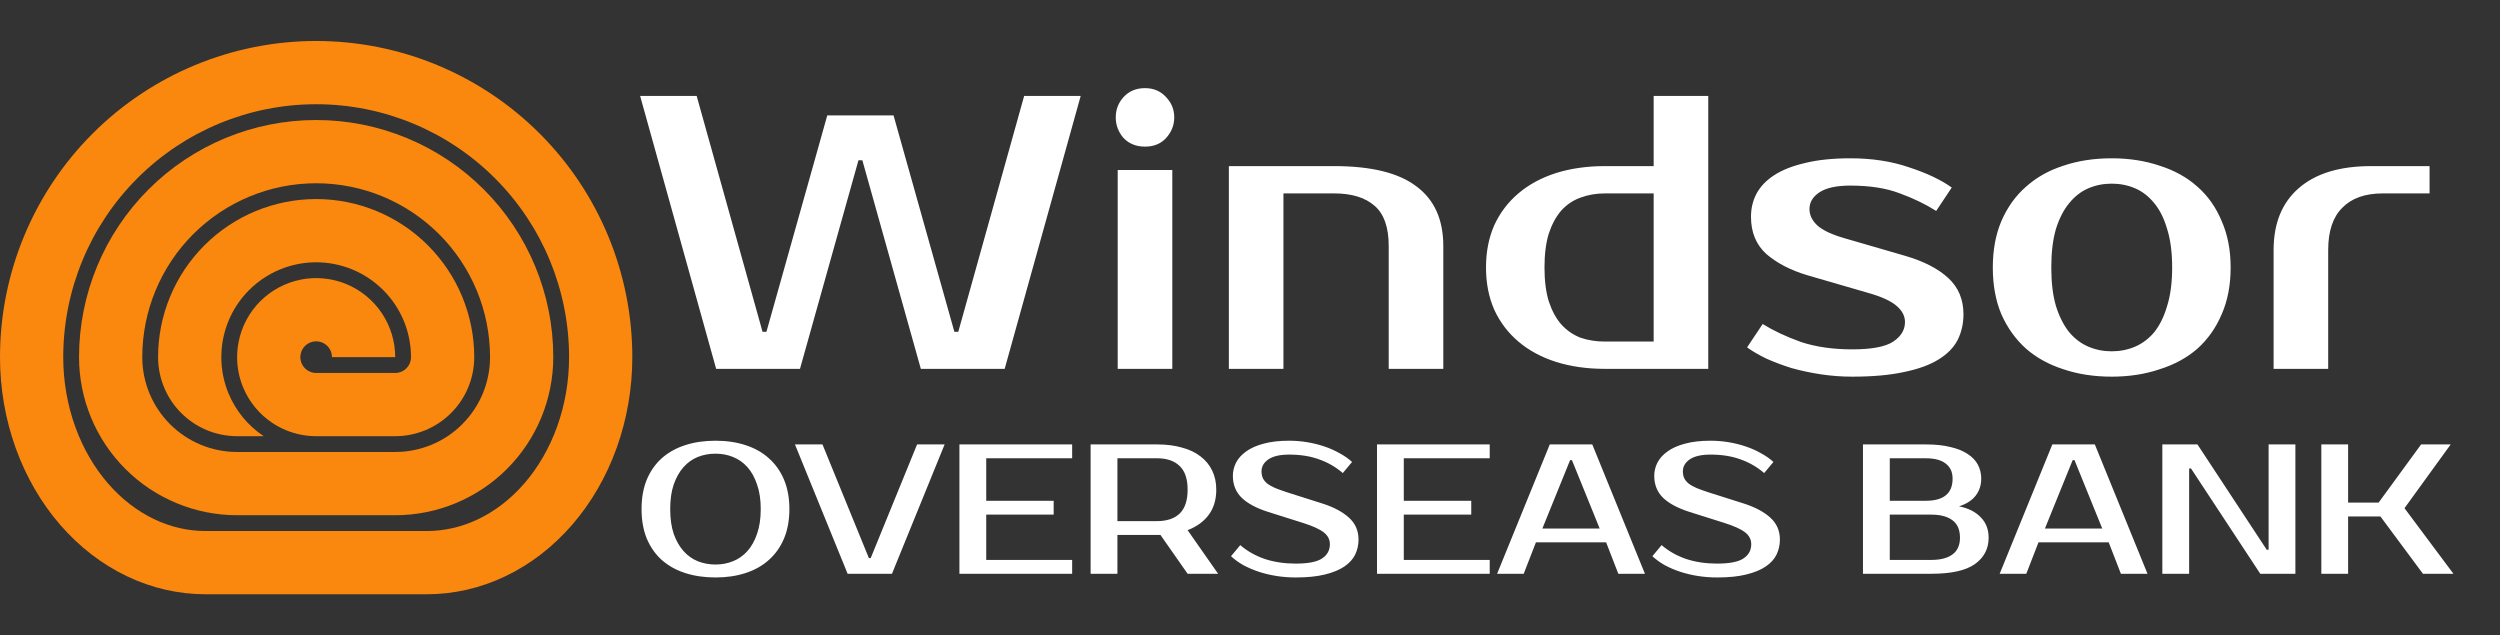
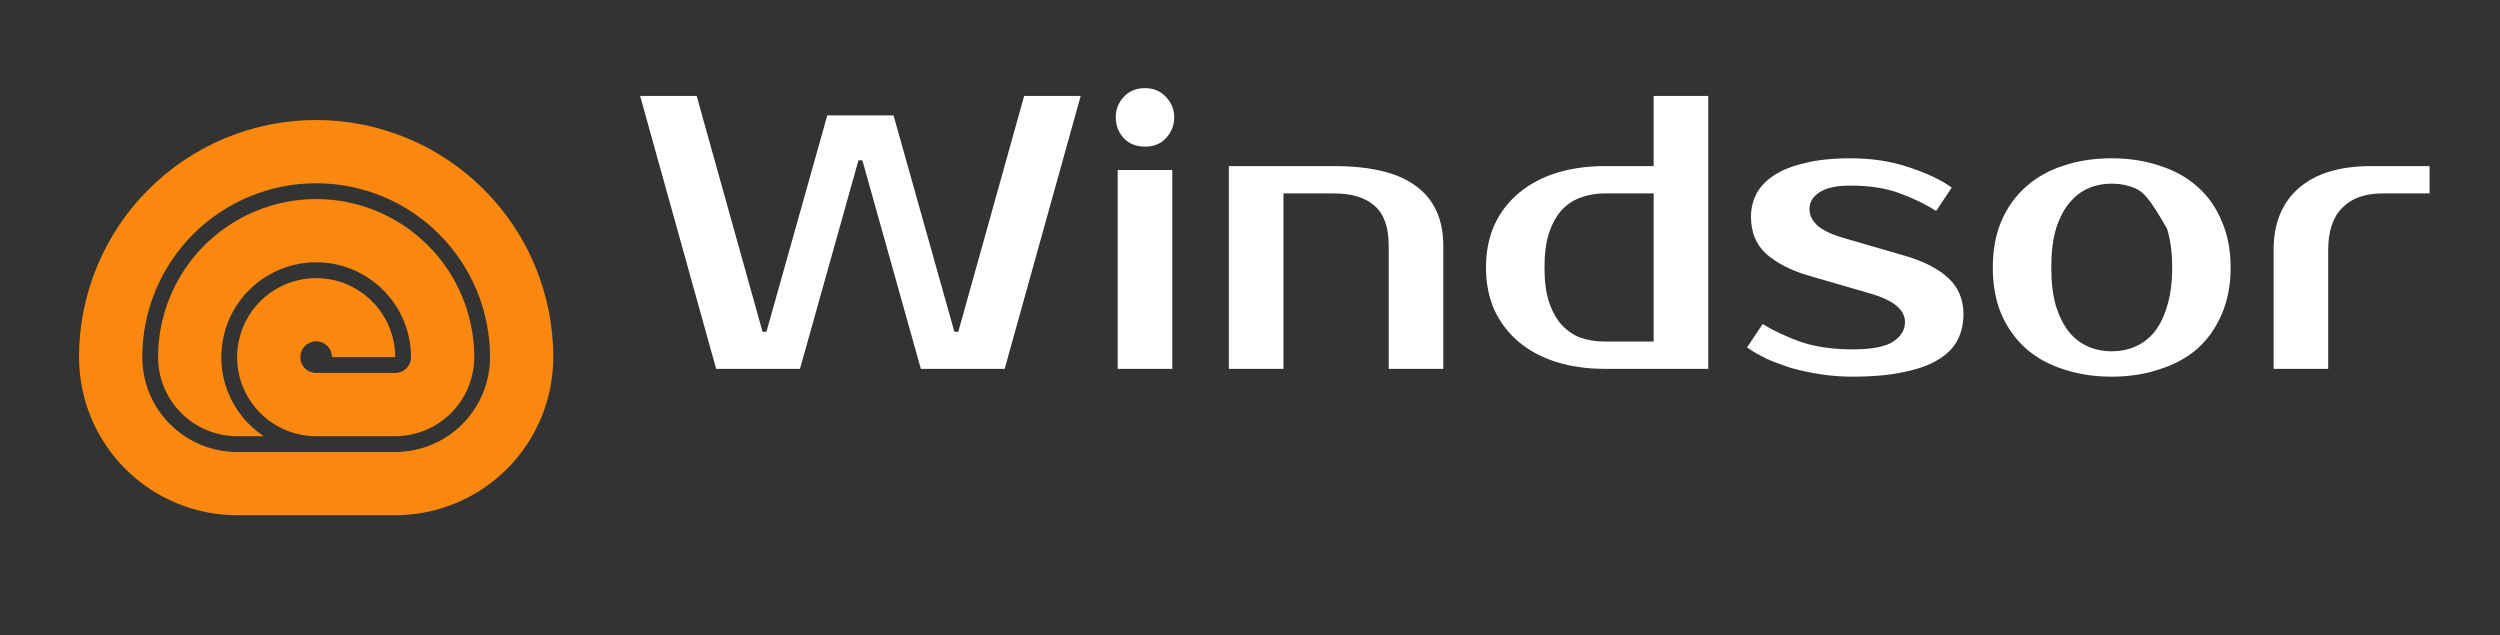
<svg xmlns="http://www.w3.org/2000/svg" width="122" height="31" viewBox="0 0 122 31" fill="transparent">
  <rect x="0" y="0" width="122" height="31" fill="#333333" stroke="none" />
  <g clip-path="url(#clip0_2009_78)">
    <path fill-rule="evenodd" clip-rule="evenodd" d="M19.286 25.143C20.299 25.143 21.302 24.943 22.238 24.555C23.174 24.168 24.024 23.6 24.741 22.883C25.457 22.167 26.025 21.316 26.413 20.381C26.8 19.445 27 18.441 27 17.428C27 14.36 25.781 11.416 23.611 9.246C21.441 7.076 18.497 5.857 15.428 5.857C12.36 5.857 9.416 7.076 7.246 9.246C5.076 11.416 3.857 14.36 3.857 17.428C3.857 18.441 4.057 19.445 4.444 20.381C4.832 21.316 5.4 22.167 6.117 22.883C6.833 23.6 7.683 24.168 8.619 24.555C9.555 24.943 10.558 25.143 11.571 25.143H19.286ZM15.428 8.943C13.178 8.943 11.02 9.837 9.428 11.428C7.837 13.019 6.943 15.178 6.943 17.428C6.943 18.036 7.063 18.638 7.295 19.2C7.528 19.761 7.869 20.271 8.299 20.701C8.728 21.131 9.239 21.472 9.8 21.705C10.362 21.937 10.964 22.057 11.571 22.057H19.286C19.893 22.057 20.495 21.937 21.057 21.705C21.619 21.472 22.129 21.131 22.558 20.701C22.988 20.271 23.329 19.761 23.562 19.2C23.794 18.638 23.914 18.036 23.914 17.428C23.914 15.178 23.02 13.019 21.429 11.428C19.837 9.837 17.679 8.943 15.428 8.943Z" fill="#fa880e" />
-     <path fill-rule="evenodd" clip-rule="evenodd" d="M10.029 29C8.712 29 7.408 28.701 6.191 28.119C4.974 27.538 3.869 26.685 2.937 25.611C2.006 24.536 1.267 23.261 0.763 21.857C0.259 20.453 0 18.948 0 17.429C0 13.337 1.626 9.412 4.519 6.519C7.412 3.626 11.337 2 15.429 2C19.52 2 23.445 3.626 26.338 6.519C29.232 9.412 30.857 13.337 30.857 17.429C30.857 18.948 30.598 20.453 30.094 21.857C29.59 23.261 28.851 24.536 27.92 25.611C26.989 26.685 25.883 27.538 24.666 28.119C23.45 28.701 22.146 29 20.829 29H10.029ZM6.701 8.701C9.016 6.386 12.155 5.086 15.429 5.086C18.702 5.086 21.841 6.386 24.156 8.701C26.471 11.016 27.771 14.155 27.771 17.429C27.771 18.599 27.571 19.751 27.189 20.814C26.808 21.877 26.258 22.817 25.588 23.59C24.919 24.362 24.149 24.946 23.336 25.335C22.524 25.723 21.674 25.914 20.829 25.914H10.029C9.183 25.914 8.333 25.723 7.521 25.335C6.708 24.946 5.938 24.362 5.269 23.59C4.6 22.817 4.049 21.877 3.668 20.814C3.286 19.751 3.086 18.599 3.086 17.429C3.086 14.155 4.386 11.016 6.701 8.701Z" fill="#fa880e" />
    <path d="M19.286 21.286H15.425C15.166 21.286 14.909 21.259 14.657 21.208C14.17 21.108 13.703 20.915 13.286 20.636C12.651 20.212 12.157 19.61 11.865 18.905C11.77 18.676 11.698 18.44 11.649 18.2C11.547 17.7 11.545 17.182 11.646 16.676C11.794 15.928 12.162 15.241 12.701 14.701C13.241 14.162 13.928 13.794 14.676 13.646C14.7 13.641 14.723 13.636 14.746 13.632C14.972 13.592 15.201 13.572 15.428 13.572C15.933 13.572 16.434 13.67 16.905 13.865C17.609 14.157 18.212 14.651 18.636 15.286C19.059 15.92 19.286 16.666 19.286 17.429H16.2C16.2 17.276 16.155 17.127 16.07 17C15.985 16.873 15.865 16.774 15.724 16.716C15.583 16.657 15.428 16.642 15.278 16.672C15.128 16.702 14.991 16.775 14.883 16.883C14.775 16.991 14.702 17.128 14.672 17.278C14.642 17.428 14.657 17.583 14.716 17.724C14.774 17.865 14.873 17.985 15 18.07C15.127 18.155 15.276 18.2 15.428 18.2H19.286C19.387 18.2 19.487 18.18 19.581 18.141C19.674 18.103 19.759 18.046 19.831 17.974C19.903 17.902 19.96 17.817 19.998 17.724C20.037 17.63 20.057 17.53 20.057 17.429C20.057 16.201 19.57 15.024 18.701 14.156C17.833 13.288 16.656 12.8 15.428 12.8C15.295 12.8 15.163 12.806 15.031 12.817C14.708 12.845 14.39 12.907 14.082 13C13.78 13.092 13.488 13.215 13.21 13.366C12.892 13.54 12.594 13.751 12.322 13.998C12.265 14.049 12.21 14.101 12.156 14.156C11.776 14.536 11.469 14.975 11.244 15.451C11.131 15.689 11.039 15.937 10.969 16.191C10.888 16.482 10.835 16.781 10.813 17.085C10.804 17.199 10.8 17.314 10.8 17.429C10.8 18.034 10.918 18.636 11.152 19.2C11.503 20.046 12.096 20.768 12.857 21.277C12.861 21.28 12.866 21.283 12.87 21.286H11.571C11.065 21.286 10.563 21.186 10.095 20.992C9.627 20.798 9.202 20.514 8.844 20.156C8.486 19.798 8.202 19.373 8.008 18.905C7.814 18.437 7.714 17.935 7.714 17.429C7.714 15.383 8.527 13.421 9.974 11.974C11.42 10.527 13.383 9.714 15.428 9.714C17.474 9.714 19.437 10.527 20.883 11.974C22.33 13.421 23.143 15.383 23.143 17.429C23.143 17.935 23.043 18.437 22.849 18.905C22.655 19.373 22.371 19.798 22.013 20.156C21.655 20.514 21.23 20.798 20.762 20.992C20.294 21.186 19.792 21.286 19.286 21.286Z" fill="#fa880e" />
  </g>
-   <path d="M43.605 5.632L46.574 16.192H46.764L49.979 4.681H52.738L49.028 18H44.937L42.083 7.821H41.893L39.039 18H34.948L31.238 4.681H33.997L37.212 16.192H37.402L40.371 5.632H43.605ZM57.208 18H54.544V8.296H57.208V18ZM57.303 5.728C57.303 6.108 57.17 6.444 56.904 6.736C56.65 7.015 56.307 7.155 55.876 7.155C55.445 7.155 55.096 7.015 54.83 6.736C54.576 6.444 54.449 6.108 54.449 5.728C54.449 5.347 54.576 5.017 54.83 4.738C55.096 4.446 55.445 4.301 55.876 4.301C56.295 4.301 56.637 4.446 56.904 4.738C57.17 5.017 57.303 5.347 57.303 5.728ZM70.433 18H67.769V12.007C67.769 11.093 67.54 10.44 67.084 10.047C66.627 9.641 65.968 9.438 65.105 9.438H62.632V18H59.968V8.106H65.105C66.919 8.106 68.257 8.436 69.12 9.095C69.995 9.742 70.433 10.713 70.433 12.007V18ZM80.699 16.668V9.438H78.321C77.889 9.438 77.49 9.508 77.122 9.647C76.767 9.774 76.456 9.983 76.19 10.275C75.936 10.567 75.733 10.941 75.581 11.398C75.441 11.854 75.371 12.406 75.371 13.053C75.371 13.7 75.441 14.252 75.581 14.708C75.733 15.165 75.936 15.539 76.19 15.831C76.456 16.123 76.767 16.338 77.122 16.478C77.49 16.605 77.889 16.668 78.321 16.668H80.699ZM78.321 18C77.445 18 76.646 17.886 75.923 17.657C75.213 17.429 74.604 17.099 74.097 16.668C73.589 16.237 73.196 15.717 72.917 15.108C72.651 14.499 72.517 13.814 72.517 13.053C72.517 12.292 72.651 11.607 72.917 10.998C73.196 10.389 73.589 9.869 74.097 9.438C74.604 9.007 75.213 8.677 75.923 8.448C76.646 8.22 77.445 8.106 78.321 8.106H80.699V4.681H83.363V18H78.321ZM88.302 10.199C88.302 10.491 88.428 10.757 88.682 10.998C88.949 11.239 89.393 11.448 90.014 11.626L92.963 12.482C93.877 12.748 94.581 13.11 95.075 13.567C95.57 14.023 95.817 14.613 95.817 15.336C95.817 15.793 95.722 16.212 95.532 16.592C95.342 16.96 95.031 17.277 94.6 17.543C94.168 17.81 93.61 18.013 92.925 18.152C92.24 18.304 91.397 18.381 90.395 18.381C89.875 18.381 89.361 18.343 88.853 18.266C88.359 18.19 87.883 18.089 87.426 17.962C86.983 17.822 86.577 17.67 86.209 17.505C85.841 17.328 85.524 17.144 85.257 16.953L86.018 15.812C86.551 16.142 87.173 16.433 87.883 16.687C88.606 16.928 89.443 17.049 90.395 17.049C91.346 17.049 92.012 16.922 92.392 16.668C92.773 16.414 92.963 16.097 92.963 15.717C92.963 15.425 92.83 15.165 92.564 14.937C92.297 14.696 91.828 14.48 91.156 14.29L88.207 13.434C87.395 13.193 86.729 12.85 86.209 12.406C85.701 11.949 85.448 11.341 85.448 10.579C85.448 10.174 85.536 9.799 85.714 9.457C85.904 9.102 86.196 8.797 86.589 8.544C86.983 8.29 87.484 8.093 88.092 7.954C88.701 7.802 89.437 7.725 90.299 7.725C91.352 7.725 92.304 7.871 93.154 8.163C94.016 8.442 94.714 8.772 95.246 9.152L94.486 10.294C93.965 9.964 93.376 9.679 92.716 9.438C92.056 9.184 91.251 9.057 90.299 9.057C89.627 9.057 89.126 9.165 88.796 9.381C88.467 9.596 88.302 9.869 88.302 10.199ZM103.052 17.144C103.458 17.144 103.839 17.068 104.194 16.916C104.549 16.763 104.86 16.529 105.126 16.212C105.392 15.882 105.602 15.457 105.754 14.937C105.919 14.417 106.001 13.789 106.001 13.053C106.001 12.317 105.919 11.689 105.754 11.169C105.602 10.649 105.392 10.231 105.126 9.914C104.86 9.584 104.549 9.343 104.194 9.19C103.839 9.038 103.458 8.962 103.052 8.962C102.646 8.962 102.266 9.038 101.91 9.19C101.555 9.343 101.245 9.584 100.978 9.914C100.712 10.231 100.496 10.649 100.331 11.169C100.179 11.689 100.103 12.317 100.103 13.053C100.103 13.789 100.179 14.417 100.331 14.937C100.496 15.457 100.712 15.882 100.978 16.212C101.245 16.529 101.555 16.763 101.91 16.916C102.266 17.068 102.646 17.144 103.052 17.144ZM103.052 7.725C103.902 7.725 104.682 7.846 105.392 8.087C106.115 8.315 106.731 8.658 107.238 9.114C107.745 9.558 108.139 10.117 108.418 10.789C108.709 11.448 108.855 12.203 108.855 13.053C108.855 13.915 108.709 14.677 108.418 15.336C108.139 15.996 107.745 16.554 107.238 17.011C106.731 17.455 106.115 17.791 105.392 18.019C104.682 18.26 103.902 18.381 103.052 18.381C102.19 18.381 101.403 18.26 100.693 18.019C99.982 17.791 99.374 17.455 98.866 17.011C98.359 16.554 97.959 15.996 97.667 15.336C97.388 14.677 97.249 13.915 97.249 13.053C97.249 12.203 97.388 11.448 97.667 10.789C97.959 10.117 98.359 9.558 98.866 9.114C99.374 8.658 99.982 8.315 100.693 8.087C101.403 7.846 102.19 7.725 103.052 7.725ZM118.563 9.438H116.28C115.417 9.438 114.757 9.672 114.301 10.142C113.844 10.598 113.616 11.284 113.616 12.197V18H110.952V12.197C110.952 10.903 111.358 9.901 112.17 9.19C112.994 8.467 114.174 8.106 115.709 8.106H118.563V9.438Z" fill="#ffffff" />
-   <path d="M34.915 22.139C34.608 22.139 34.32 22.193 34.049 22.301C33.785 22.409 33.553 22.574 33.355 22.797C33.157 23.019 32.997 23.302 32.877 23.645C32.763 23.981 32.706 24.381 32.706 24.844C32.706 25.307 32.763 25.709 32.877 26.052C32.997 26.389 33.157 26.668 33.355 26.891C33.553 27.113 33.785 27.279 34.049 27.387C34.32 27.495 34.608 27.549 34.915 27.549C35.222 27.549 35.507 27.495 35.772 27.387C36.042 27.279 36.277 27.113 36.475 26.891C36.673 26.668 36.83 26.389 36.944 26.052C37.064 25.709 37.124 25.307 37.124 24.844C37.124 24.381 37.064 23.981 36.944 23.645C36.83 23.302 36.673 23.019 36.475 22.797C36.277 22.574 36.042 22.409 35.772 22.301C35.507 22.193 35.222 22.139 34.915 22.139ZM34.915 21.507C35.456 21.507 35.946 21.579 36.385 21.724C36.83 21.868 37.209 22.081 37.521 22.364C37.84 22.647 38.086 22.995 38.261 23.41C38.435 23.825 38.522 24.303 38.522 24.844C38.522 25.385 38.435 25.863 38.261 26.278C38.086 26.692 37.84 27.041 37.521 27.324C37.209 27.606 36.83 27.82 36.385 27.964C35.946 28.108 35.456 28.18 34.915 28.18C34.374 28.18 33.881 28.108 33.436 27.964C32.991 27.82 32.61 27.606 32.291 27.324C31.978 27.041 31.735 26.692 31.561 26.278C31.392 25.863 31.308 25.385 31.308 24.844C31.308 24.303 31.392 23.825 31.561 23.41C31.735 22.995 31.978 22.647 32.291 22.364C32.61 22.081 32.991 21.868 33.436 21.724C33.881 21.579 34.374 21.507 34.915 21.507ZM42.401 27.233H42.491L44.754 21.688H46.098L43.528 28H41.364L38.794 21.688H40.137L42.401 27.233ZM48.128 22.364V24.438H51.419V25.114H48.128V27.324H52.321V28H46.82V21.688H52.321V22.364H48.128ZM56.468 21.688C56.919 21.688 57.322 21.739 57.677 21.841C58.038 21.937 58.341 22.081 58.588 22.274C58.834 22.46 59.023 22.692 59.156 22.968C59.288 23.239 59.354 23.548 59.354 23.897C59.354 24.378 59.234 24.784 58.993 25.114C58.753 25.445 58.407 25.698 57.956 25.872L59.444 28H57.956L56.631 26.106H56.468H54.53V28H53.222V21.688H56.468ZM54.53 22.364V25.43H56.468C56.944 25.43 57.31 25.307 57.569 25.06C57.827 24.808 57.956 24.42 57.956 23.897C57.956 23.374 57.827 22.989 57.569 22.743C57.31 22.49 56.944 22.364 56.468 22.364H54.53ZM66.296 26.332C66.296 26.59 66.242 26.834 66.134 27.062C66.025 27.285 65.848 27.48 65.602 27.648C65.361 27.811 65.046 27.94 64.655 28.036C64.27 28.132 63.795 28.18 63.23 28.18C62.911 28.18 62.599 28.156 62.292 28.108C61.992 28.06 61.703 27.991 61.426 27.901C61.156 27.811 60.903 27.702 60.669 27.576C60.441 27.444 60.242 27.3 60.074 27.143L60.525 26.602C60.867 26.897 61.267 27.122 61.724 27.279C62.181 27.429 62.683 27.504 63.23 27.504C63.837 27.504 64.267 27.42 64.519 27.252C64.772 27.083 64.898 26.852 64.898 26.557C64.898 26.329 64.799 26.136 64.601 25.98C64.402 25.824 64.066 25.671 63.591 25.52L61.877 24.979C61.312 24.799 60.885 24.57 60.597 24.294C60.308 24.011 60.164 23.654 60.164 23.221C60.164 22.998 60.215 22.785 60.317 22.58C60.425 22.37 60.591 22.187 60.813 22.03C61.036 21.868 61.318 21.742 61.661 21.652C62.01 21.555 62.427 21.507 62.914 21.507C63.209 21.507 63.501 21.531 63.789 21.579C64.084 21.628 64.363 21.697 64.628 21.787C64.898 21.877 65.148 21.988 65.376 22.12C65.611 22.247 65.812 22.388 65.98 22.544L65.529 23.085C65.187 22.791 64.802 22.568 64.375 22.418C63.948 22.262 63.461 22.184 62.914 22.184C62.464 22.184 62.124 22.262 61.895 22.418C61.673 22.574 61.562 22.767 61.562 22.995C61.562 23.122 61.583 23.233 61.625 23.329C61.667 23.419 61.736 23.506 61.832 23.59C61.934 23.669 62.067 23.744 62.229 23.816C62.391 23.882 62.593 23.954 62.833 24.032L64.537 24.573C65.085 24.748 65.514 24.976 65.827 25.259C66.14 25.541 66.296 25.899 66.296 26.332ZM68.505 22.364V24.438H71.797V25.114H68.505V27.324H72.698V28H67.198V21.688H72.698V22.364H68.505ZM75.268 25.791H78.064L76.711 22.454H76.621L75.268 25.791ZM77.703 21.688L80.273 28H78.974L78.379 26.467H74.953L74.357 28H73.059L75.629 21.688H77.703ZM86.859 26.332C86.859 26.59 86.804 26.834 86.696 27.062C86.588 27.285 86.411 27.48 86.164 27.648C85.924 27.811 85.608 27.94 85.217 28.036C84.833 28.132 84.358 28.18 83.793 28.18C83.474 28.18 83.161 28.156 82.855 28.108C82.554 28.06 82.266 27.991 81.989 27.901C81.719 27.811 81.466 27.702 81.232 27.576C81.003 27.444 80.805 27.3 80.636 27.143L81.087 26.602C81.43 26.897 81.83 27.122 82.287 27.279C82.743 27.429 83.246 27.504 83.793 27.504C84.4 27.504 84.83 27.42 85.082 27.252C85.335 27.083 85.461 26.852 85.461 26.557C85.461 26.329 85.362 26.136 85.163 25.98C84.965 25.824 84.628 25.671 84.153 25.52L82.44 24.979C81.875 24.799 81.448 24.57 81.159 24.294C80.871 24.011 80.727 23.654 80.727 23.221C80.727 22.998 80.778 22.785 80.88 22.58C80.988 22.37 81.153 22.187 81.376 22.03C81.598 21.868 81.881 21.742 82.224 21.652C82.572 21.555 82.99 21.507 83.477 21.507C83.772 21.507 84.063 21.531 84.352 21.579C84.646 21.628 84.926 21.697 85.19 21.787C85.461 21.877 85.71 21.988 85.939 22.12C86.173 22.247 86.375 22.388 86.543 22.544L86.092 23.085C85.749 22.791 85.365 22.568 84.938 22.418C84.511 22.262 84.024 22.184 83.477 22.184C83.026 22.184 82.686 22.262 82.458 22.418C82.236 22.574 82.124 22.767 82.124 22.995C82.124 23.122 82.145 23.233 82.187 23.329C82.23 23.419 82.299 23.506 82.395 23.59C82.497 23.669 82.629 23.744 82.792 23.816C82.954 23.882 83.155 23.954 83.396 24.032L85.1 24.573C85.647 24.748 86.077 24.976 86.39 25.259C86.702 25.541 86.859 25.899 86.859 26.332ZM90.913 21.688H93.979C94.442 21.688 94.842 21.73 95.178 21.814C95.521 21.892 95.803 22.006 96.026 22.157C96.248 22.301 96.414 22.475 96.522 22.68C96.63 22.884 96.684 23.11 96.684 23.356C96.684 23.675 96.594 23.951 96.414 24.186C96.233 24.42 95.963 24.594 95.602 24.709C96.053 24.799 96.405 24.976 96.657 25.241C96.916 25.499 97.045 25.833 97.045 26.242C97.045 26.783 96.82 27.212 96.369 27.531C95.924 27.844 95.217 28 94.249 28H90.913V21.688ZM92.221 25.114V27.324H94.249C94.7 27.324 95.046 27.233 95.287 27.053C95.527 26.873 95.647 26.602 95.647 26.242C95.647 25.857 95.527 25.574 95.287 25.394C95.046 25.208 94.7 25.114 94.249 25.114H92.221ZM93.979 24.438C94.851 24.438 95.287 24.077 95.287 23.356C95.287 23.037 95.175 22.794 94.953 22.625C94.736 22.451 94.412 22.364 93.979 22.364H92.221V24.438H93.979ZM99.793 25.791H102.589L101.236 22.454H101.146L99.793 25.791ZM102.228 21.688L104.798 28H103.5L102.905 26.467H99.478L98.883 28H97.584L100.154 21.688H102.228ZM112.015 21.688V28H110.302L106.92 22.86H106.83V28H105.522V21.688H107.236L110.617 26.828H110.708V21.688H112.015ZM117.339 24.799L119.728 28H118.24L116.166 25.204H114.588V28H113.281V21.688H114.588V24.528H116.076L118.15 21.688H119.593L117.339 24.799Z" fill="#ffffff" />
+   <path d="M43.605 5.632L46.574 16.192H46.764L49.979 4.681H52.738L49.028 18H44.937L42.083 7.821H41.893L39.039 18H34.948L31.238 4.681H33.997L37.212 16.192H37.402L40.371 5.632H43.605ZM57.208 18H54.544V8.296H57.208V18ZM57.303 5.728C57.303 6.108 57.17 6.444 56.904 6.736C56.65 7.015 56.307 7.155 55.876 7.155C55.445 7.155 55.096 7.015 54.83 6.736C54.576 6.444 54.449 6.108 54.449 5.728C54.449 5.347 54.576 5.017 54.83 4.738C55.096 4.446 55.445 4.301 55.876 4.301C56.295 4.301 56.637 4.446 56.904 4.738C57.17 5.017 57.303 5.347 57.303 5.728ZM70.433 18H67.769V12.007C67.769 11.093 67.54 10.44 67.084 10.047C66.627 9.641 65.968 9.438 65.105 9.438H62.632V18H59.968V8.106H65.105C66.919 8.106 68.257 8.436 69.12 9.095C69.995 9.742 70.433 10.713 70.433 12.007V18ZM80.699 16.668V9.438H78.321C77.889 9.438 77.49 9.508 77.122 9.647C76.767 9.774 76.456 9.983 76.19 10.275C75.936 10.567 75.733 10.941 75.581 11.398C75.441 11.854 75.371 12.406 75.371 13.053C75.371 13.7 75.441 14.252 75.581 14.708C75.733 15.165 75.936 15.539 76.19 15.831C76.456 16.123 76.767 16.338 77.122 16.478C77.49 16.605 77.889 16.668 78.321 16.668H80.699ZM78.321 18C77.445 18 76.646 17.886 75.923 17.657C75.213 17.429 74.604 17.099 74.097 16.668C73.589 16.237 73.196 15.717 72.917 15.108C72.651 14.499 72.517 13.814 72.517 13.053C72.517 12.292 72.651 11.607 72.917 10.998C73.196 10.389 73.589 9.869 74.097 9.438C74.604 9.007 75.213 8.677 75.923 8.448C76.646 8.22 77.445 8.106 78.321 8.106H80.699V4.681H83.363V18H78.321ZM88.302 10.199C88.302 10.491 88.428 10.757 88.682 10.998C88.949 11.239 89.393 11.448 90.014 11.626L92.963 12.482C93.877 12.748 94.581 13.11 95.075 13.567C95.57 14.023 95.817 14.613 95.817 15.336C95.817 15.793 95.722 16.212 95.532 16.592C95.342 16.96 95.031 17.277 94.6 17.543C94.168 17.81 93.61 18.013 92.925 18.152C92.24 18.304 91.397 18.381 90.395 18.381C89.875 18.381 89.361 18.343 88.853 18.266C88.359 18.19 87.883 18.089 87.426 17.962C86.983 17.822 86.577 17.67 86.209 17.505C85.841 17.328 85.524 17.144 85.257 16.953L86.018 15.812C86.551 16.142 87.173 16.433 87.883 16.687C88.606 16.928 89.443 17.049 90.395 17.049C91.346 17.049 92.012 16.922 92.392 16.668C92.773 16.414 92.963 16.097 92.963 15.717C92.963 15.425 92.83 15.165 92.564 14.937C92.297 14.696 91.828 14.48 91.156 14.29L88.207 13.434C87.395 13.193 86.729 12.85 86.209 12.406C85.701 11.949 85.448 11.341 85.448 10.579C85.448 10.174 85.536 9.799 85.714 9.457C85.904 9.102 86.196 8.797 86.589 8.544C86.983 8.29 87.484 8.093 88.092 7.954C88.701 7.802 89.437 7.725 90.299 7.725C91.352 7.725 92.304 7.871 93.154 8.163C94.016 8.442 94.714 8.772 95.246 9.152L94.486 10.294C93.965 9.964 93.376 9.679 92.716 9.438C92.056 9.184 91.251 9.057 90.299 9.057C89.627 9.057 89.126 9.165 88.796 9.381C88.467 9.596 88.302 9.869 88.302 10.199ZM103.052 17.144C103.458 17.144 103.839 17.068 104.194 16.916C104.549 16.763 104.86 16.529 105.126 16.212C105.392 15.882 105.602 15.457 105.754 14.937C105.919 14.417 106.001 13.789 106.001 13.053C106.001 12.317 105.919 11.689 105.754 11.169C104.86 9.584 104.549 9.343 104.194 9.19C103.839 9.038 103.458 8.962 103.052 8.962C102.646 8.962 102.266 9.038 101.91 9.19C101.555 9.343 101.245 9.584 100.978 9.914C100.712 10.231 100.496 10.649 100.331 11.169C100.179 11.689 100.103 12.317 100.103 13.053C100.103 13.789 100.179 14.417 100.331 14.937C100.496 15.457 100.712 15.882 100.978 16.212C101.245 16.529 101.555 16.763 101.91 16.916C102.266 17.068 102.646 17.144 103.052 17.144ZM103.052 7.725C103.902 7.725 104.682 7.846 105.392 8.087C106.115 8.315 106.731 8.658 107.238 9.114C107.745 9.558 108.139 10.117 108.418 10.789C108.709 11.448 108.855 12.203 108.855 13.053C108.855 13.915 108.709 14.677 108.418 15.336C108.139 15.996 107.745 16.554 107.238 17.011C106.731 17.455 106.115 17.791 105.392 18.019C104.682 18.26 103.902 18.381 103.052 18.381C102.19 18.381 101.403 18.26 100.693 18.019C99.982 17.791 99.374 17.455 98.866 17.011C98.359 16.554 97.959 15.996 97.667 15.336C97.388 14.677 97.249 13.915 97.249 13.053C97.249 12.203 97.388 11.448 97.667 10.789C97.959 10.117 98.359 9.558 98.866 9.114C99.374 8.658 99.982 8.315 100.693 8.087C101.403 7.846 102.19 7.725 103.052 7.725ZM118.563 9.438H116.28C115.417 9.438 114.757 9.672 114.301 10.142C113.844 10.598 113.616 11.284 113.616 12.197V18H110.952V12.197C110.952 10.903 111.358 9.901 112.17 9.19C112.994 8.467 114.174 8.106 115.709 8.106H118.563V9.438Z" fill="#ffffff" />
  <defs>

</defs>
</svg>